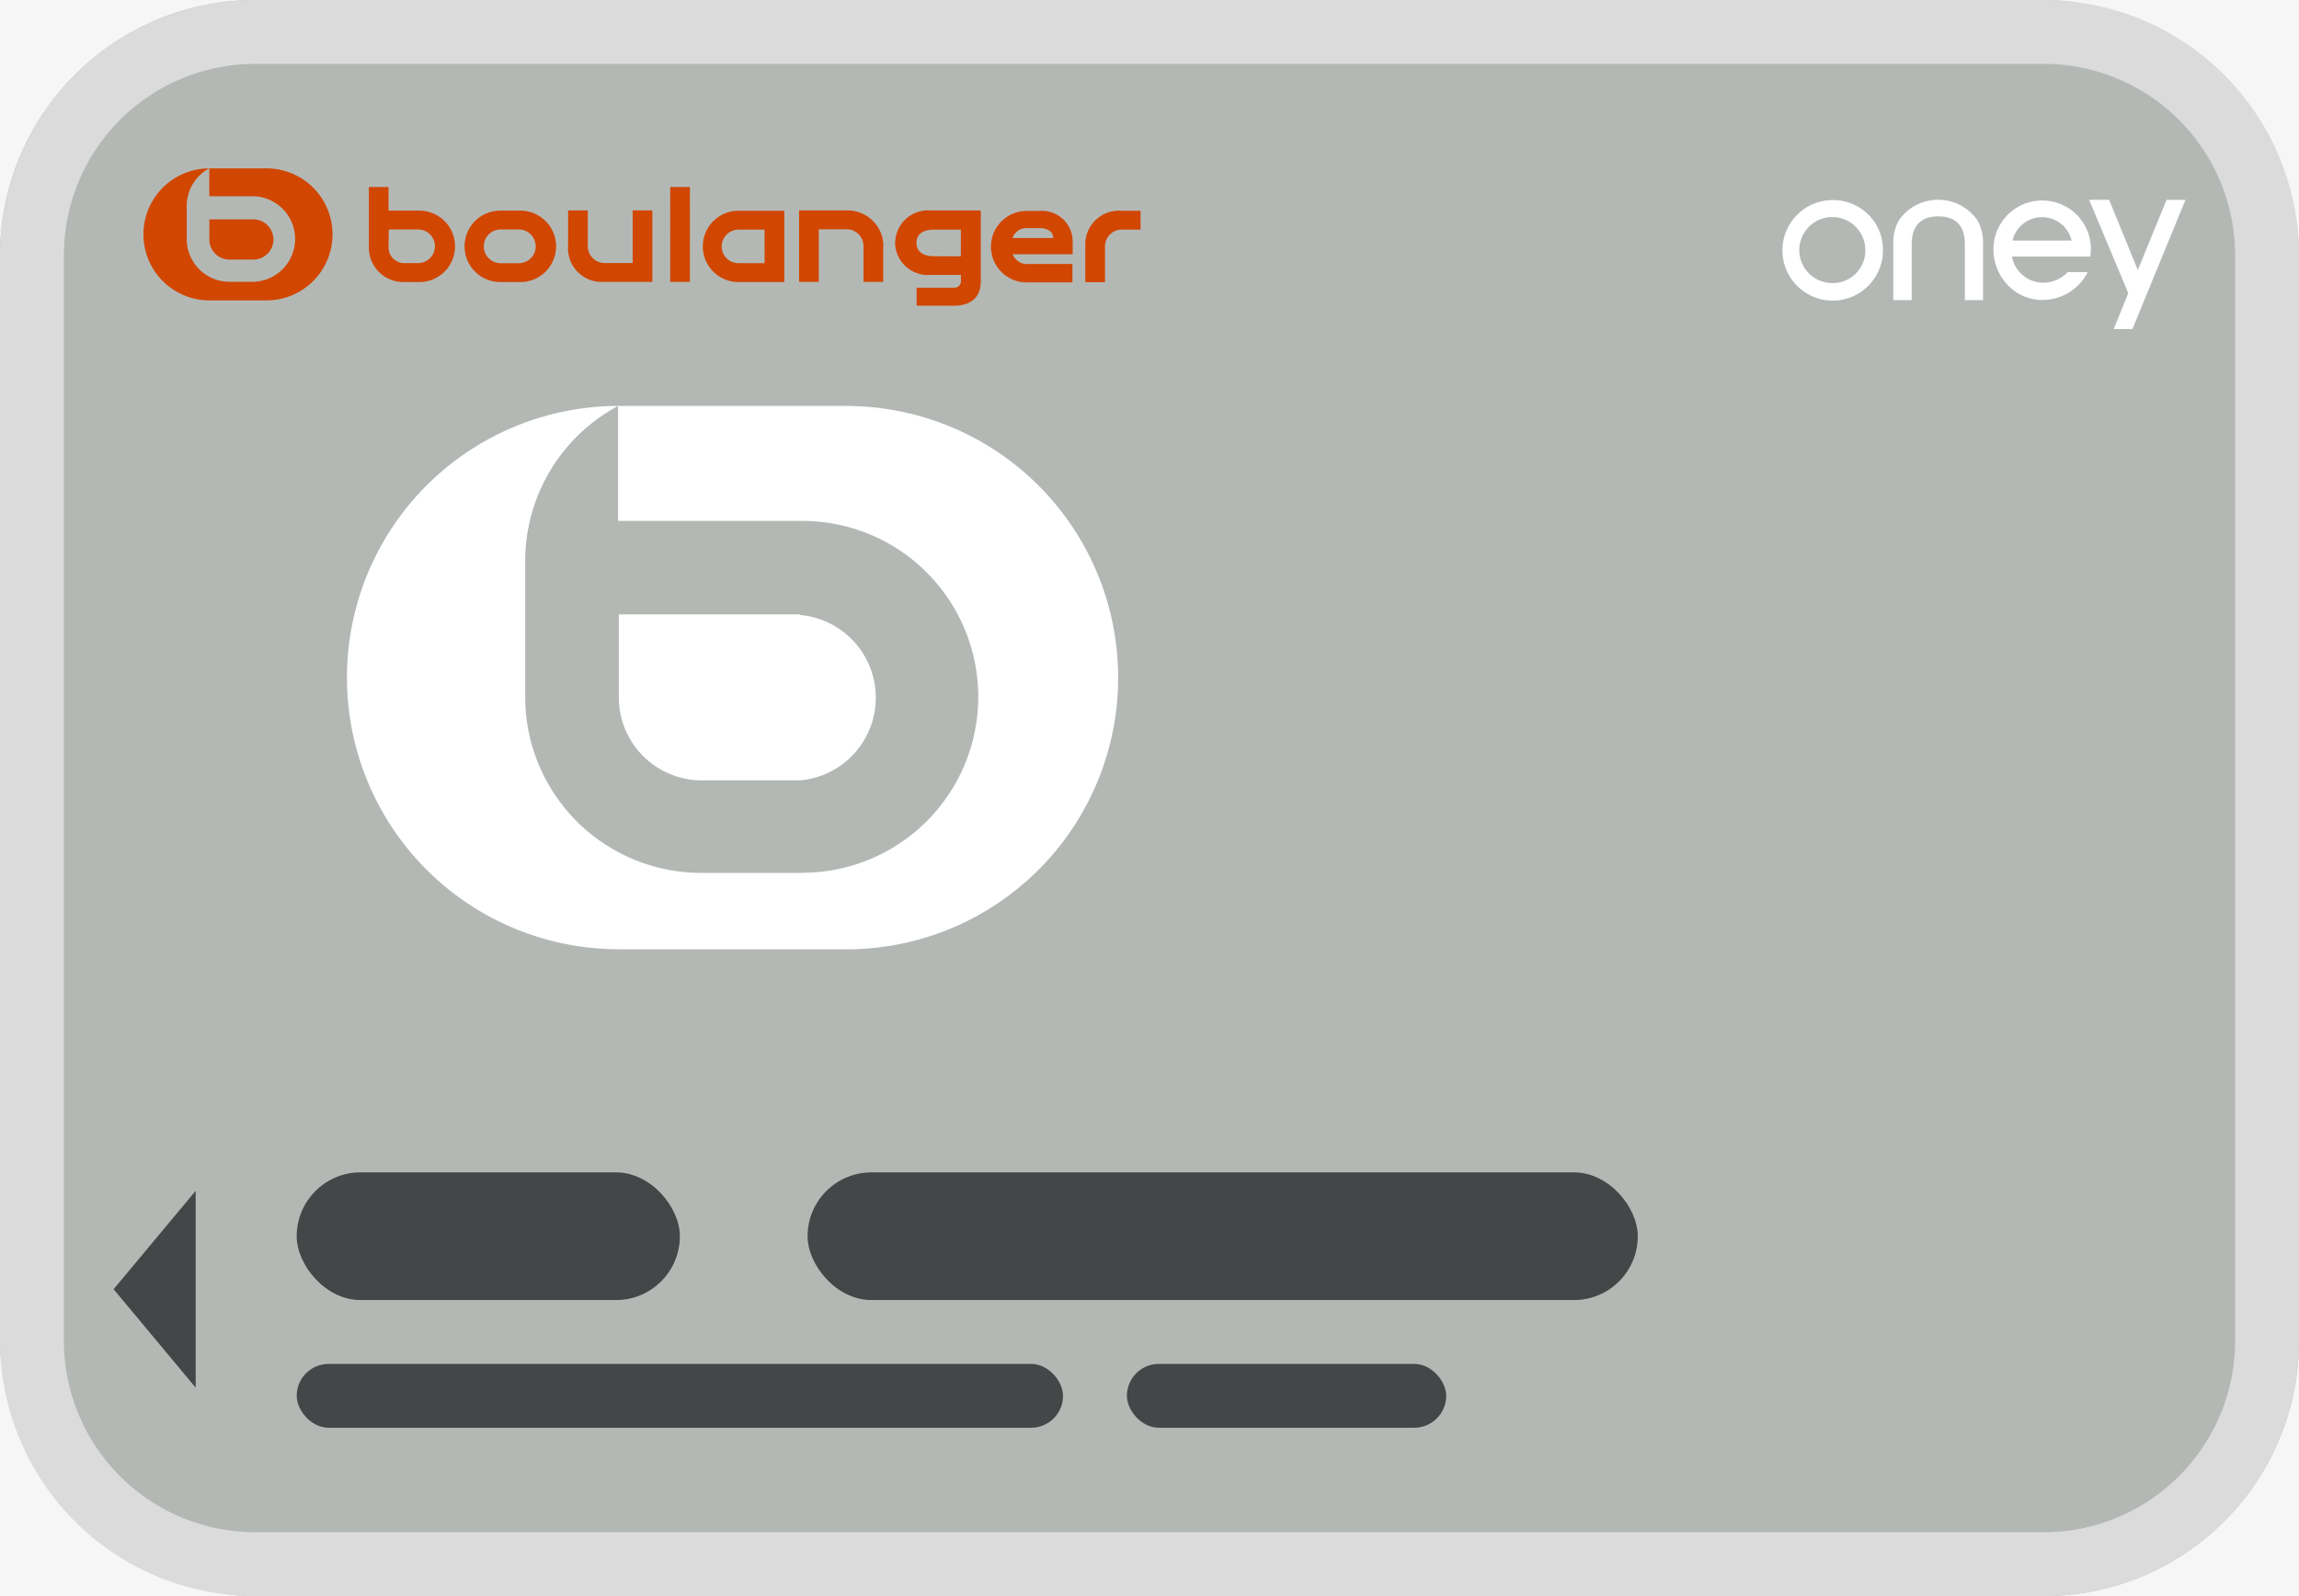
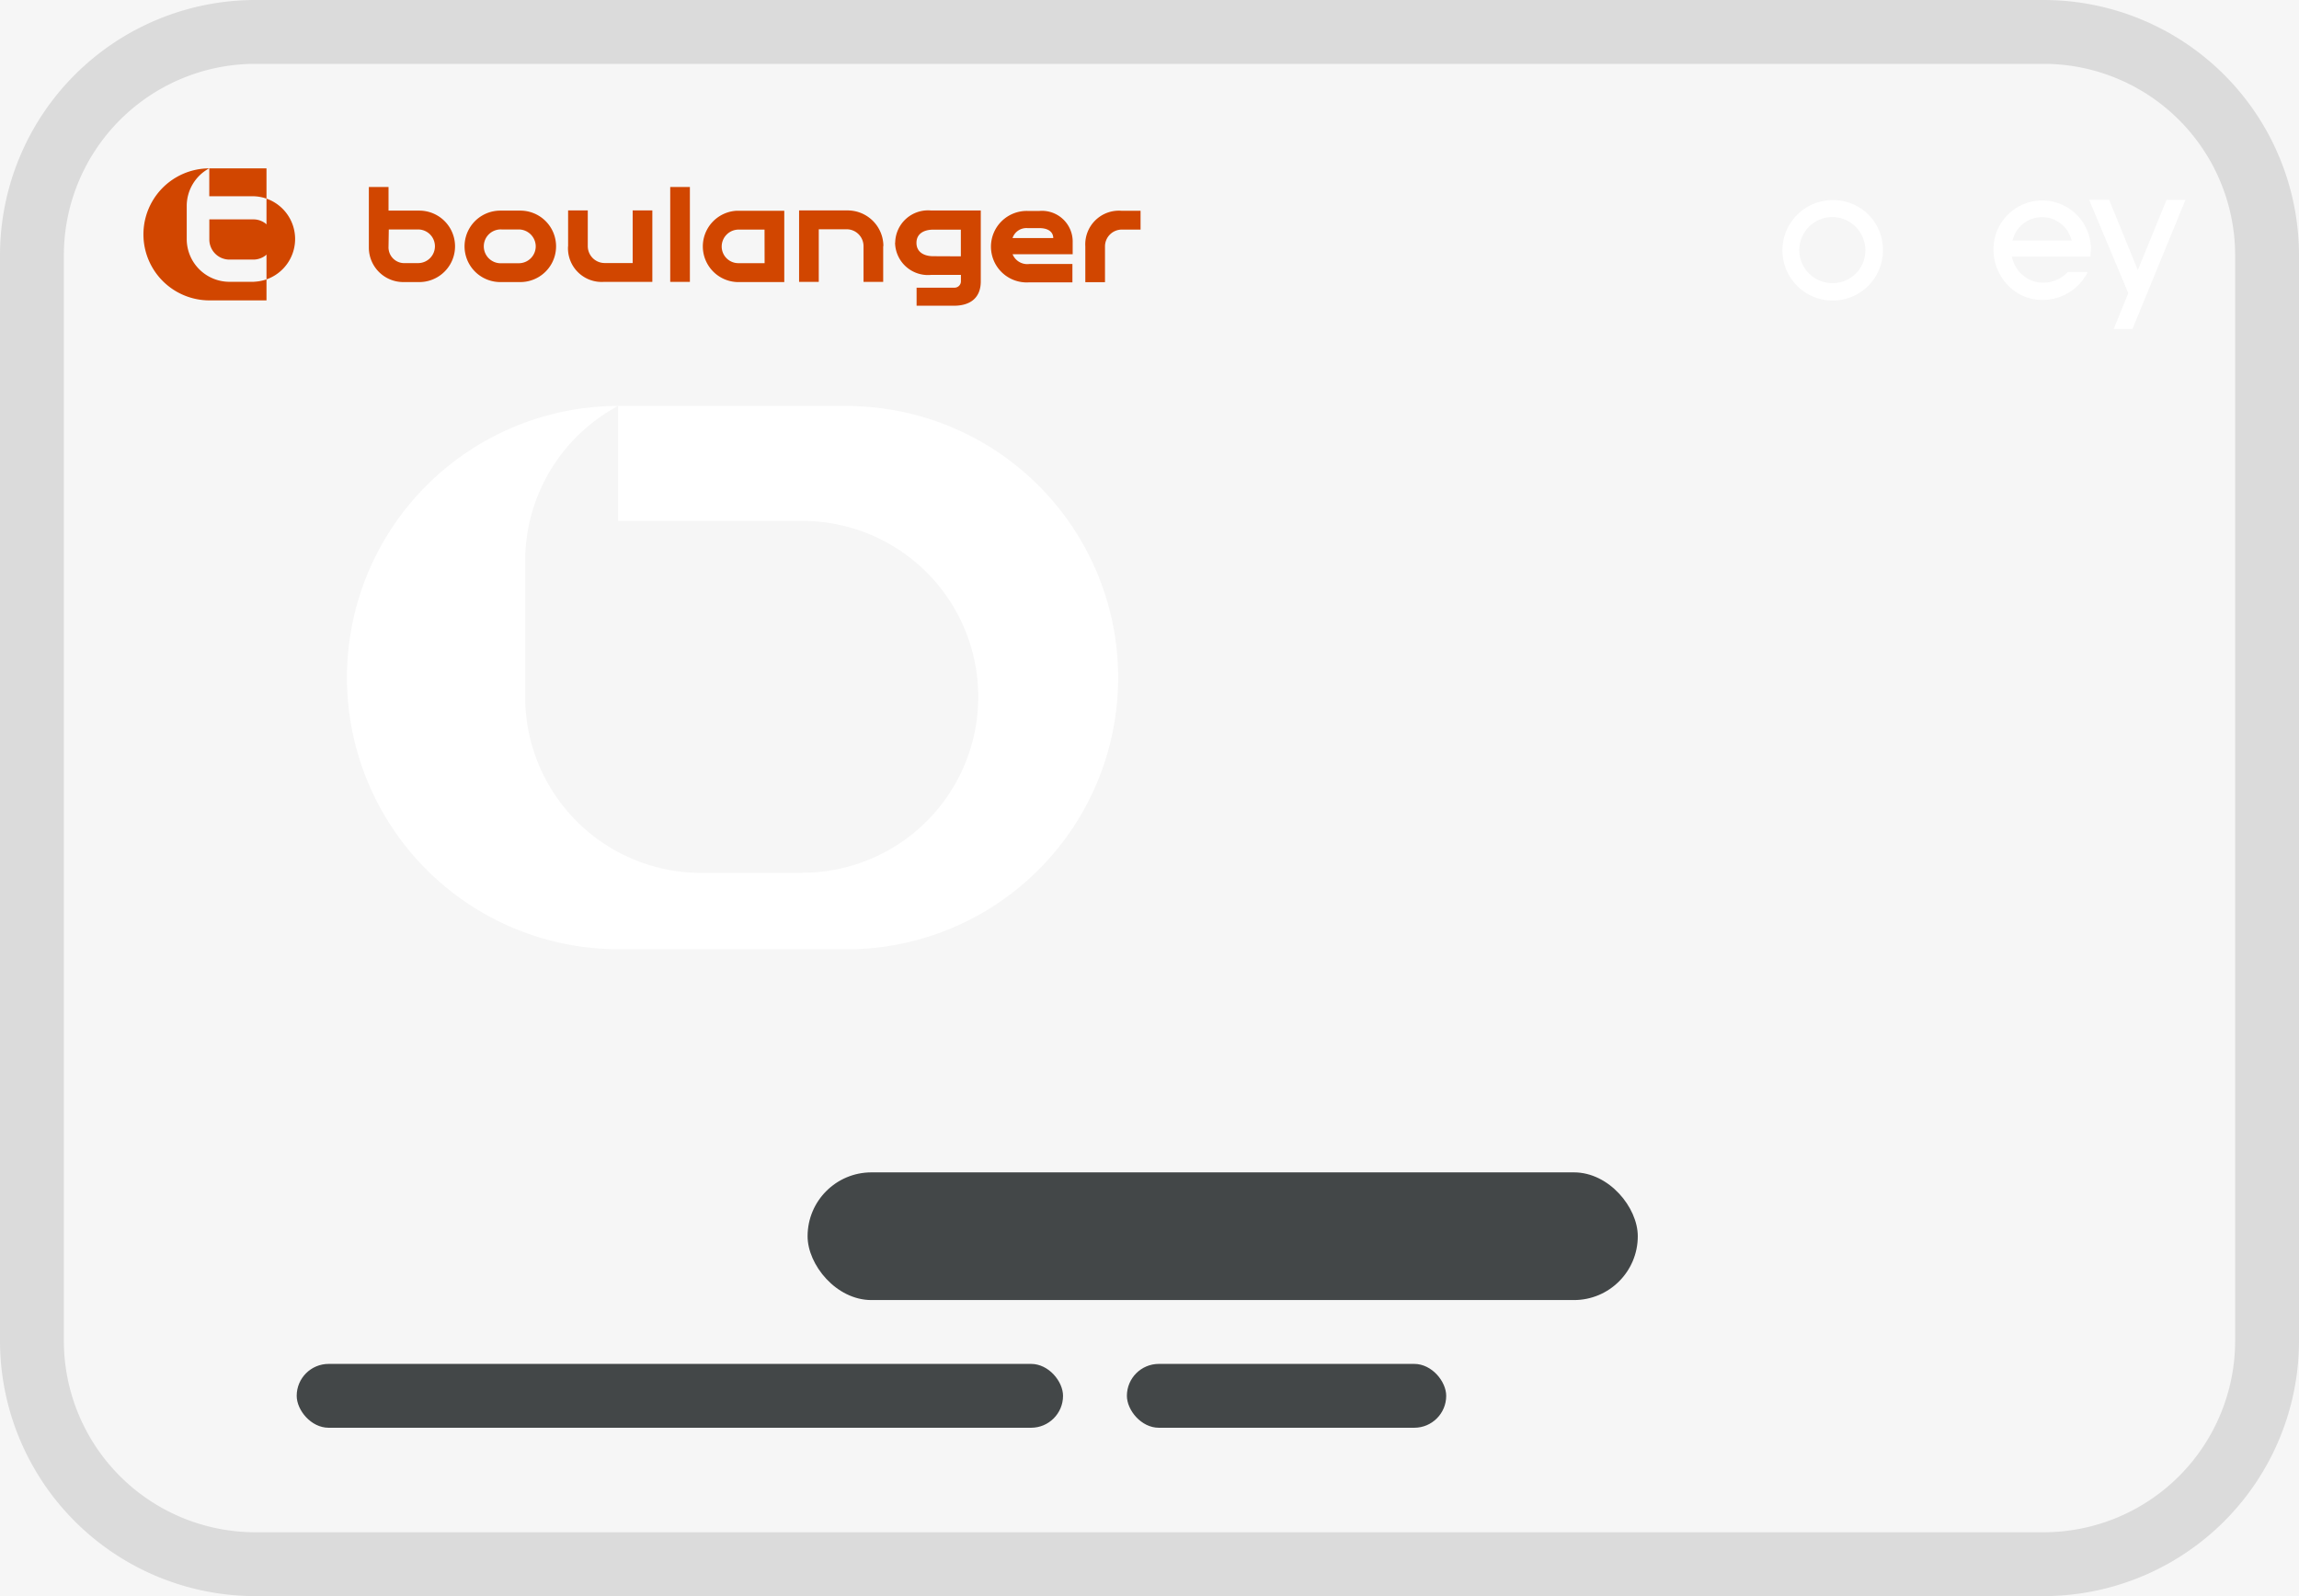
<svg xmlns="http://www.w3.org/2000/svg" width="36" height="25" viewBox="0 0 36 25">
  <rect x="0" y="0" width="36" height="25" fill="#333333" stroke="none" />
  <defs>
    <clipPath id="clip-bplus_tc">
      <rect width="36" height="25" />
    </clipPath>
  </defs>
  <g id="bplus_tc" clip-path="url(#clip-bplus_tc)">
    <rect width="36" height="25" fill="#f6f6f6" />
    <g id="Groupe_19843" data-name="Groupe 19843" transform="translate(-1096 -974)">
-       <rect id="Rectangle_11473" data-name="Rectangle 11473" width="36" height="25" rx="4" transform="translate(1096 974)" fill="#b4b8b5" />
      <path id="Rectangle_11473_-_Contour" data-name="Rectangle 11473 - Contour" d="M4,1A3,3,0,0,0,1,4V21a3,3,0,0,0,3,3H32a3,3,0,0,0,3-3V4a3,3,0,0,0-3-3H4M4,0H32a4,4,0,0,1,4,4V21a4,4,0,0,1-4,4H4a4,4,0,0,1-4-4V4A4,4,0,0,1,4,0Z" transform="translate(1096 974)" fill="#dbdbdb" />
      <path id="Tracé_19708" data-name="Tracé 19708" d="M479.274,344.69H475.6a4.255,4.255,0,1,0,0,8.51h3.679a4.255,4.255,0,0,0,0-8.507Zm-.8,7.314h-1.581a2.756,2.756,0,0,1-2.757-2.757V347.12a2.755,2.755,0,0,1,1.454-2.429v1.8h2.885a2.755,2.755,0,1,1,0,5.511Z" transform="translate(630.088 635.668)" fill="#fff" />
-       <path id="Tracé_19709" data-name="Tracé 19709" d="M543.267,397.6H540.43v1.3a1.3,1.3,0,0,0,1.3,1.3h1.538a1.3,1.3,0,0,0,0-2.59Z" transform="translate(565.26 586.023)" fill="#fff" />
      <rect id="Rectangle_11474" data-name="Rectangle 11474" width="12" height="1" rx="0.5" transform="translate(1100.646 995.363)" fill="#434748" />
      <rect id="Rectangle_11475" data-name="Rectangle 11475" width="5" height="1" rx="0.5" transform="translate(1113.646 995.363)" fill="#434748" />
-       <rect id="Rectangle_11476" data-name="Rectangle 11476" width="6" height="2" rx="1" transform="translate(1100.646 992.363)" fill="#434748" />
      <rect id="Rectangle_11477" data-name="Rectangle 11477" width="13" height="2" rx="1" transform="translate(1108.646 992.363)" fill="#434748" />
      <path id="path160" d="M836.719,293.653a.517.517,0,1,1,.508-.517.509.509,0,0,1-.508.517m0-1.3a.787.787,0,1,0,.784.787.778.778,0,0,0-.784-.787" transform="translate(287.982 684.781)" fill="#fff" />
      <path id="path7397" d="M891.015,293.3a.763.763,0,0,0-1.526.018.8.8,0,0,0,.221.551.74.74,0,0,0,.539.235.792.792,0,0,0,.711-.427l0-.01h-.308a.533.533,0,0,1-.392.167.5.5,0,0,1-.482-.409h1.23c0-.029.006-.088.006-.128m-1.227-.123a.475.475,0,0,1,.925,0Z" transform="translate(237.727 684.594)" fill="#fff" />
-       <path id="path7399" d="M864.806,292.6c-.277,0-.418.149-.418.442v.87H864.1v-.89a.685.685,0,0,1,.094-.37.749.749,0,0,1,1.217,0,.679.679,0,0,1,.094.37v.89h-.284v-.87c0-.294-.14-.442-.417-.442" transform="translate(261.547 684.789)" fill="#fff" />
      <path id="path7401" d="M915.288,292.35l-.6,1.462-.148.361-.082.2h-.294l.229-.562-.613-1.462h.313l.449,1.1.45-1.1Z" transform="translate(214.934 684.781)" fill="#fff" />
      <path id="Tracé_19710" data-name="Tracé 19710" d="M439.044,290.007v-.957h.308v.37h.482a.559.559,0,1,1,0,1.119h-.241a.54.54,0,0,1-.549-.53m.308-.028a.247.247,0,0,0,.263.261h.2a.263.263,0,1,0,0-.527h-.459Zm1.75.558a.559.559,0,0,1,0-1.119h.314a.559.559,0,0,1,0,1.119Zm.555-.558a.267.267,0,0,0-.263-.266h-.269a.265.265,0,1,0,0,.529h.269a.265.265,0,0,0,.263-.263m.507,0v-.564h.308v.561a.265.265,0,0,0,.263.263h.44v-.824h.308v1.119h-.759a.527.527,0,0,1-.561-.558m1.908.558h-.308V289.05h.308Zm3.027-.561v.561h-.308v-.561a.265.265,0,0,0-.263-.263h-.438v.824h-.308v-1.119h.759a.56.56,0,0,1,.561.558m.185-.057a.514.514,0,0,1,.561-.5h.779v1.11c0,.247-.15.382-.425.382h-.58v-.283h.594a.1.1,0,0,0,.1-.1v-.1h-.47a.515.515,0,0,1-.561-.5m1.03.209v-.418h-.432c-.145,0-.263.062-.263.207s.118.209.263.209Zm1.747.408h-.685a.56.56,0,1,1-.017-1.119h.185a.481.481,0,0,1,.521.493v.185h-.941a.249.249,0,0,0,.263.153h.674Zm-.937-.694h.637c0-.085-.065-.156-.218-.156h-.185a.229.229,0,0,0-.235.156m2.005-.428v.295h-.294a.264.264,0,0,0-.263.263v.561h-.308v-.561a.527.527,0,0,1,.561-.558Zm-6.319,0a.559.559,0,0,0,0,1.117h.74v-1.117Zm.432.821h-.409a.261.261,0,0,1-.263-.26.266.266,0,0,1,.263-.266h.408Zm-8.006-.686h-.689v.315a.315.315,0,0,0,.315.315h.374a.315.315,0,1,0,0-.63Z" transform="translate(662.732 687.879)" fill="#d14600" />
-       <path id="Tracé_19711" data-name="Tracé 19711" d="M422.062,284.321h-.893a1.034,1.034,0,0,0,0,2.068h.893a1.034,1.034,0,0,0,0-2.068Zm-.194,1.777h-.385a.67.67,0,0,1-.67-.67v-.517a.67.67,0,0,1,.353-.591v.438h.7a.67.67,0,0,1,0,1.339Z" transform="translate(678.111 692.316)" fill="#d14600" />
-       <path id="Tracé_19712" data-name="Tracé 19712" d="M413.455,544v3.083l-1.285-1.542Z" transform="translate(685.609 448.652)" fill="#434748" />
+       <path id="Tracé_19711" data-name="Tracé 19711" d="M422.062,284.321h-.893a1.034,1.034,0,0,0,0,2.068h.893Zm-.194,1.777h-.385a.67.67,0,0,1-.67-.67v-.517a.67.67,0,0,1,.353-.591v.438h.7a.67.67,0,0,1,0,1.339Z" transform="translate(678.111 692.316)" fill="#d14600" />
    </g>
  </g>
</svg>